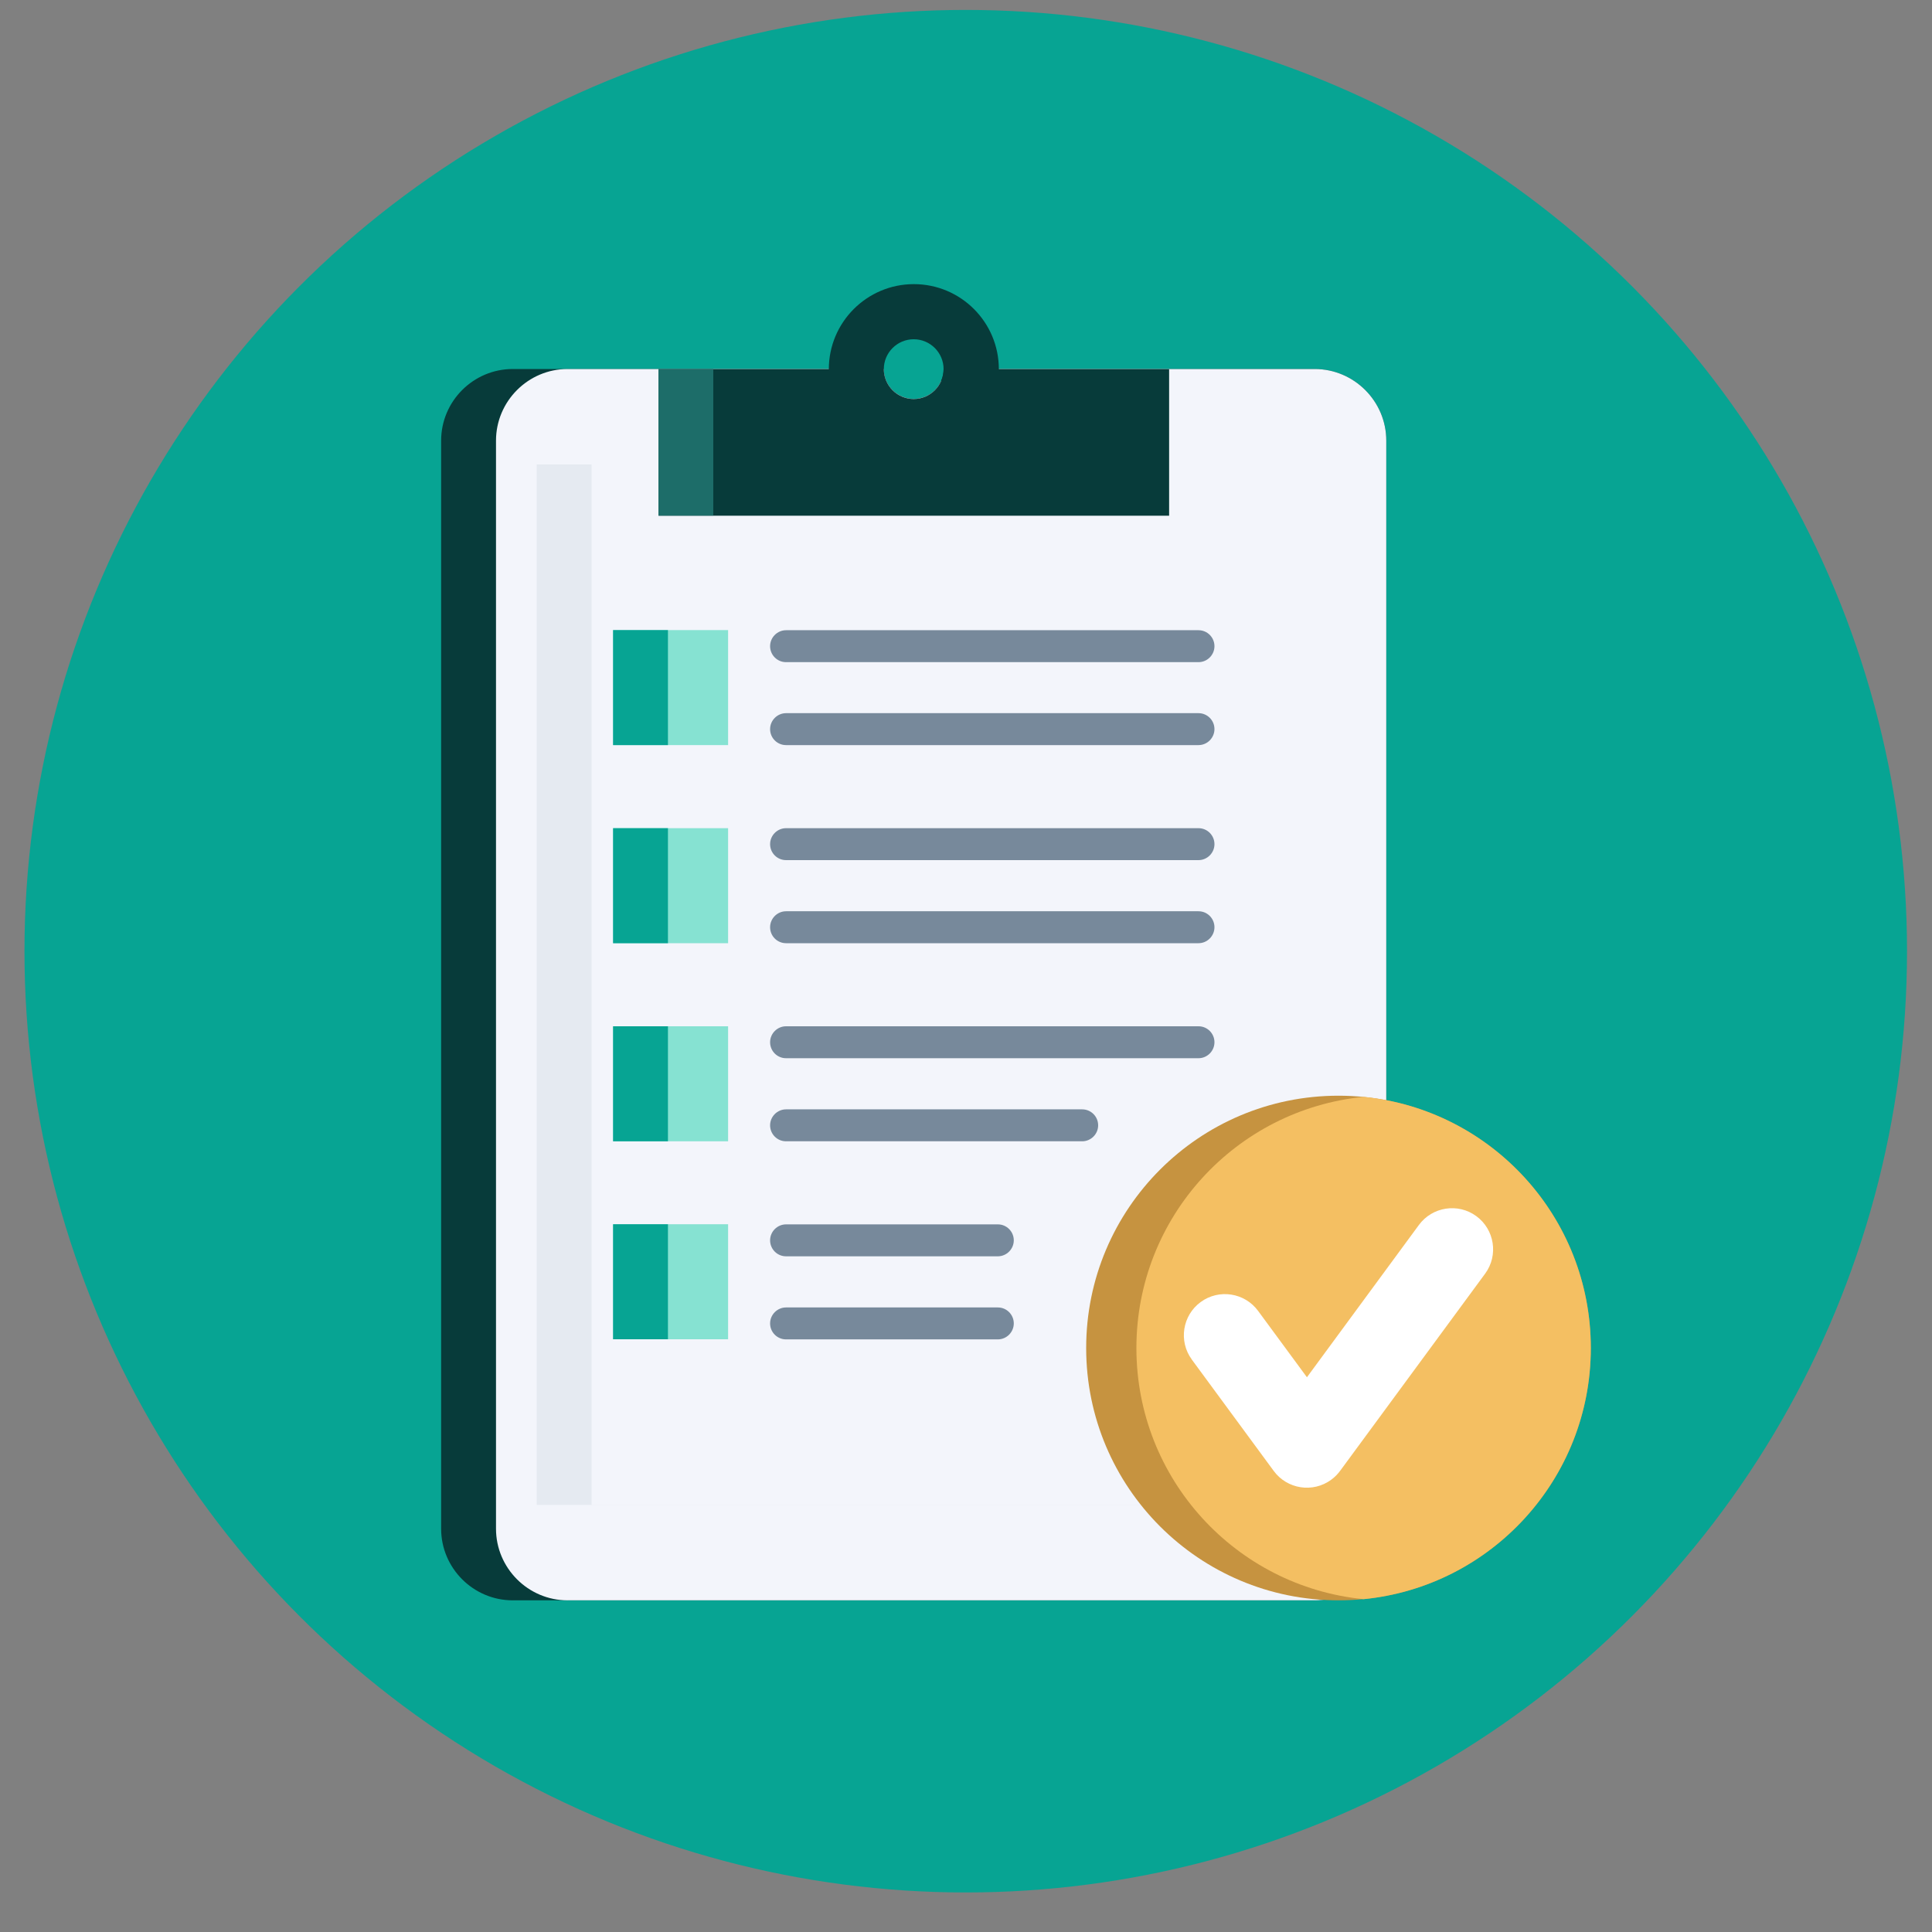
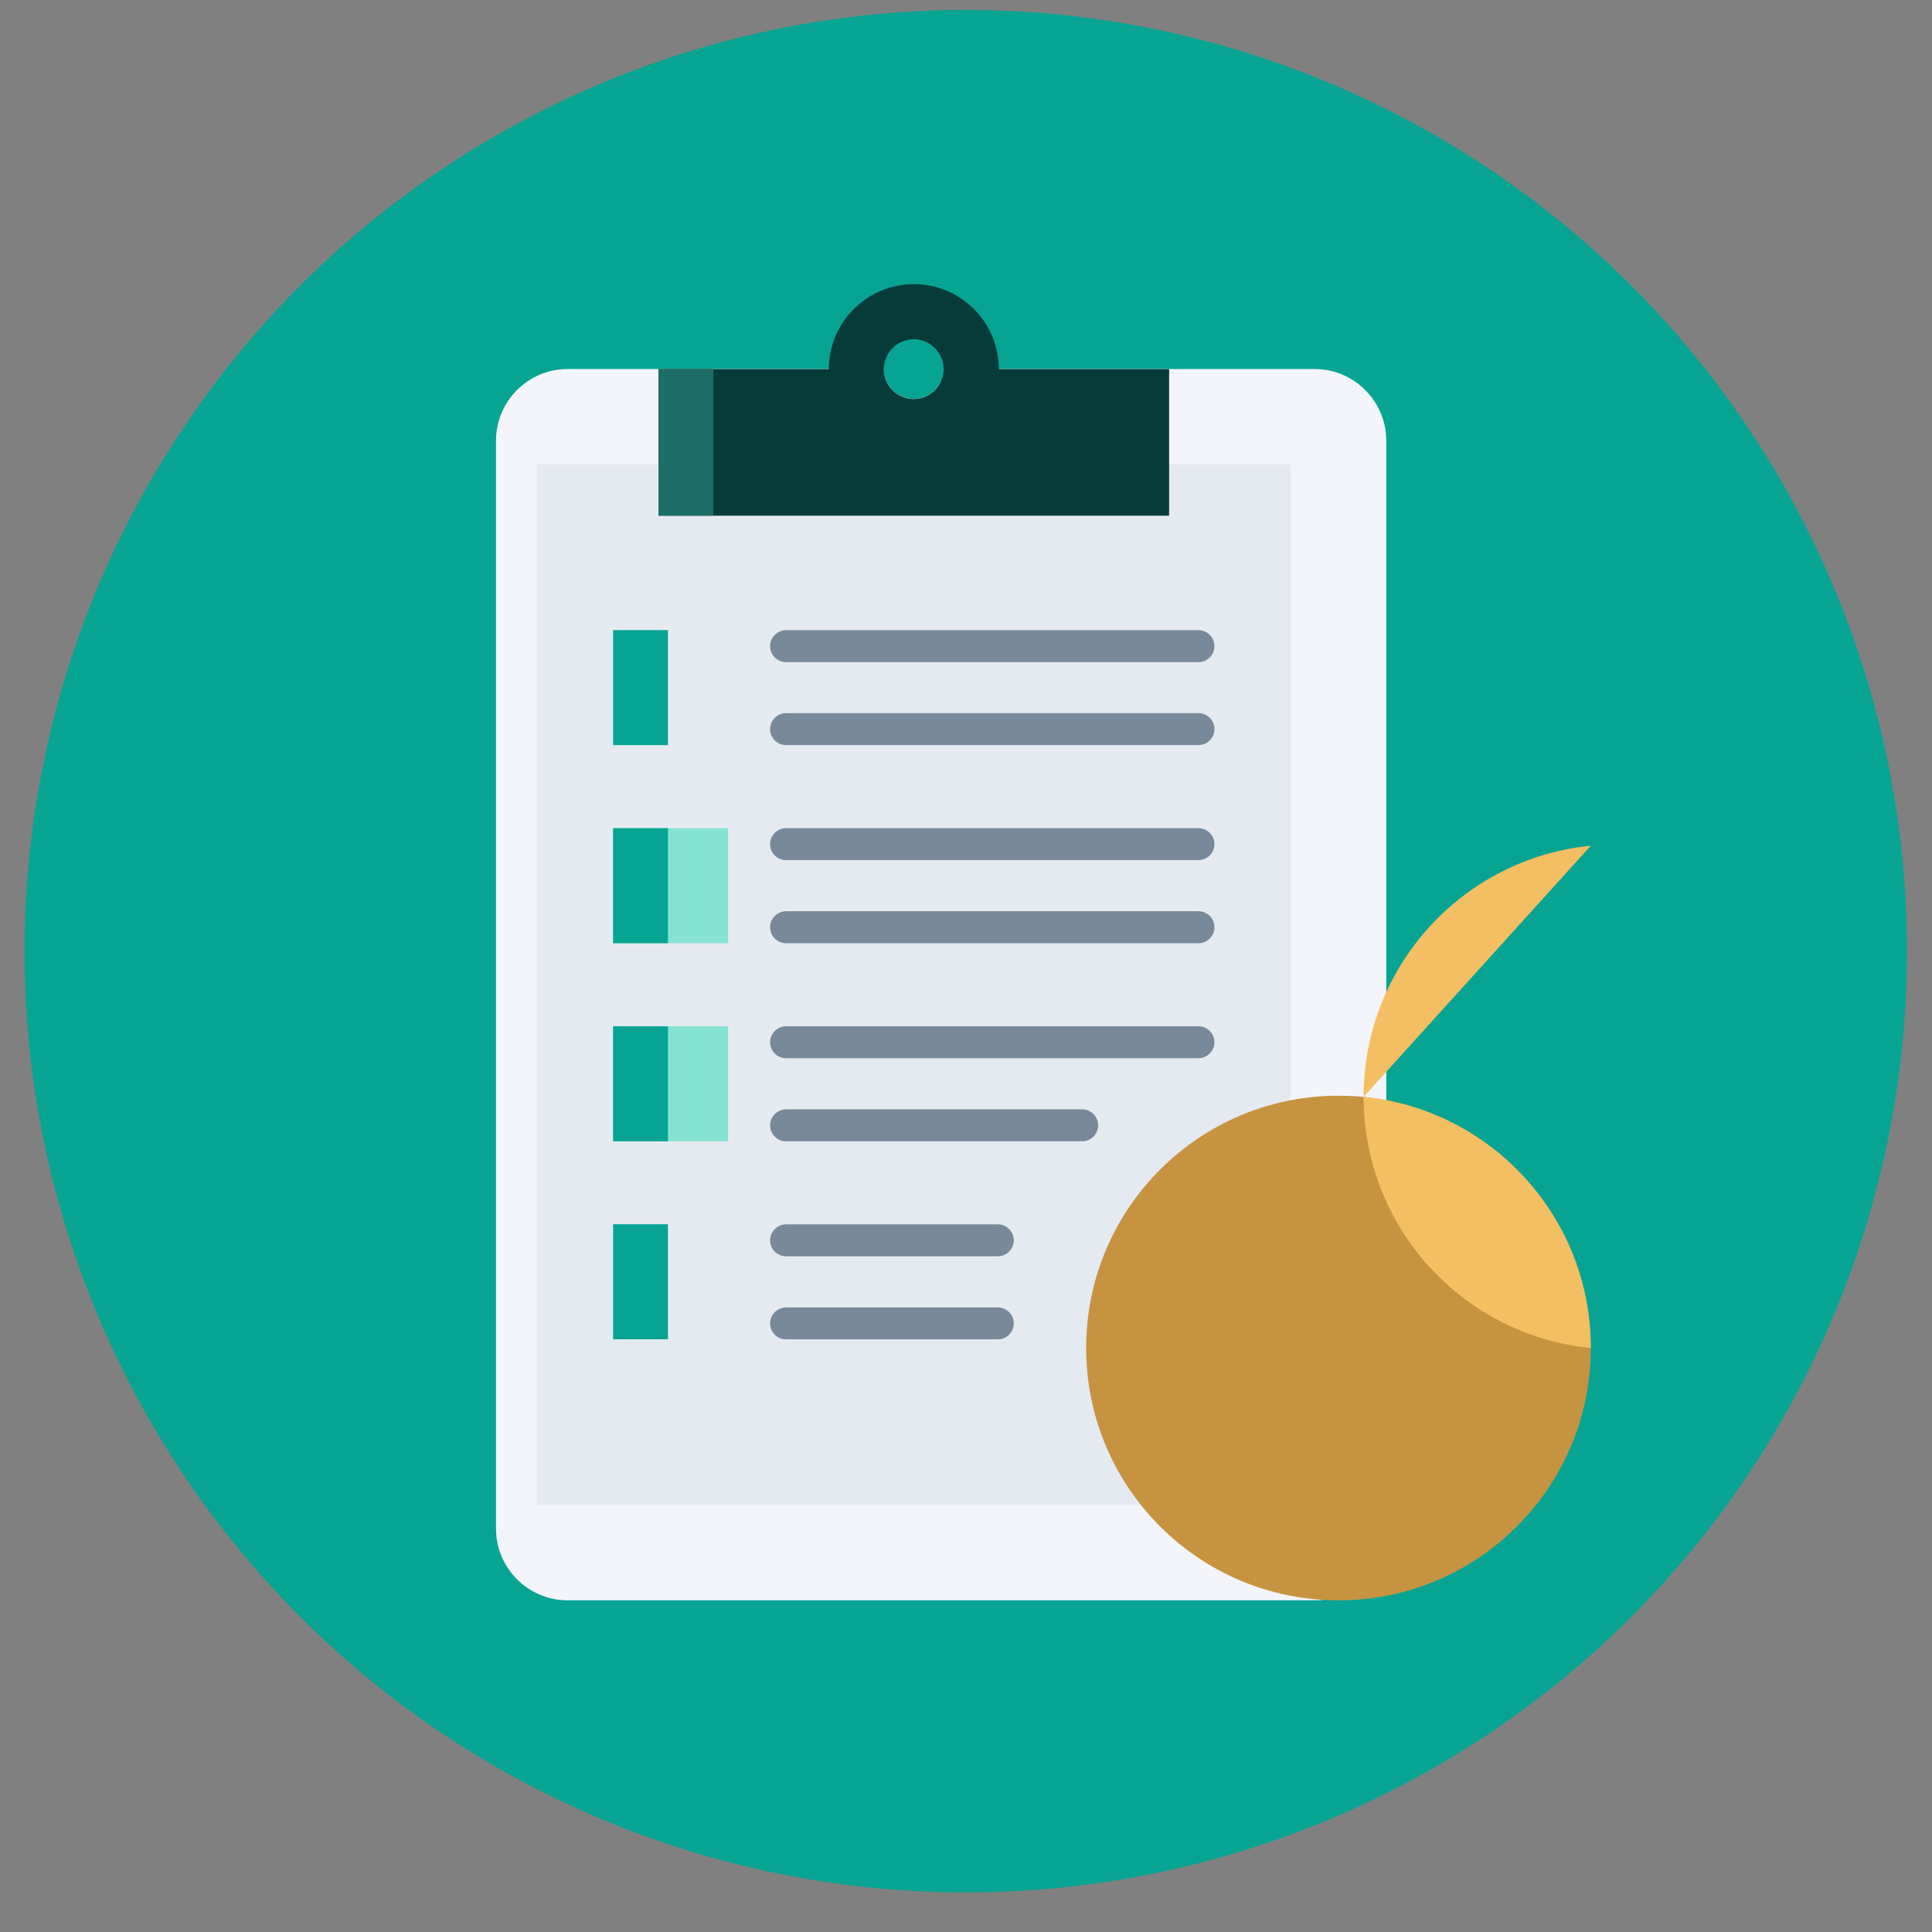
<svg xmlns="http://www.w3.org/2000/svg" id="Layer_1" data-name="Layer 1" viewBox="0 0 150 150">
  <rect x="0" y="0" width="150" height="150" fill="#808080" stroke="none" />
  <defs>
    <style>      .cls-1 {        fill: #fff;      }      .cls-1, .cls-2, .cls-3, .cls-4, .cls-5 {        fill-rule: evenodd;      }      .cls-6 {        fill: #c69340;      }      .cls-7 {        fill: #e5eaf1;      }      .cls-2, .cls-8 {        fill: #f3f5fb;      }      .cls-9 {        fill: #86e2d2;      }      .cls-10 {        fill: #07a493;      }      .cls-3 {        fill: #f4bf62;      }      .cls-11 {        fill: #1d6d69;      }      .cls-4 {        fill: #073b3a;      }      .cls-5 {        fill: #77899b;      }    </style>
  </defs>
  <circle class="cls-10" cx="74.98" cy="73.85" r="73.08" />
  <g>
-     <path class="cls-4" d="m39.82,124.25h62.25c3.06,0,5.56-2.5,5.56-5.56V34.21c0-3.06-2.5-5.56-5.56-5.56h-28.81c0,1.28-1.04,2.32-2.32,2.32s-2.32-1.04-2.32-2.32h-28.81c-3.06,0-5.56,2.5-5.56,5.56v84.48c0,3.06,2.5,5.56,5.56,5.56h0Z" />
    <path class="cls-2" d="m44.08,124.25h57.99c3.06,0,5.56-2.5,5.56-5.56V34.21c0-3.06-2.5-5.56-5.56-5.56h-24.55c0,1.28-1.04,2.32-2.32,2.32-.95,0-1.77-.58-2.13-1.4-.35.82-1.17,1.4-2.13,1.4-1.28,0-2.32-1.04-2.32-2.32h-24.55c-3.06,0-5.56,2.5-5.56,5.56v84.48c0,3.06,2.5,5.56,5.56,5.56h0Z" />
    <rect class="cls-7" x="41.67" y="36.06" width="58.54" height="80.78" />
-     <rect class="cls-8" x="45.93" y="36.06" width="54.29" height="80.78" />
    <path class="cls-4" d="m51.12,40.04h39.65v-11.38h-13.22c0-3.65-2.96-6.6-6.6-6.6s-6.6,2.96-6.6,6.6h-13.22v11.38h0Zm19.82-13.7c1.28,0,2.32,1.04,2.32,2.32s-1.04,2.32-2.32,2.32-2.32-1.04-2.32-2.32,1.04-2.32,2.32-2.32Z" />
    <circle class="cls-6" cx="103.92" cy="104.66" r="19.59" />
-     <path class="cls-3" d="m105.87,85.16c9.91.98,17.64,9.33,17.64,19.5s-7.74,18.52-17.64,19.5c-9.91-.98-17.64-9.33-17.64-19.5s7.74-18.52,17.64-19.5Z" />
-     <path class="cls-1" d="m92.53,105.55c-1.04-1.42-.73-3.42.69-4.46,1.42-1.04,3.42-.73,4.46.69l3.79,5.15,8.69-11.82c1.04-1.42,3.04-1.73,4.46-.69,1.42,1.04,1.73,3.04.69,4.46l-11.23,15.27c-.2.28-.44.53-.73.74-1.42,1.04-3.42.73-4.46-.69l-6.37-8.66h0Z" />
+     <path class="cls-3" d="m105.87,85.16c9.91.98,17.64,9.33,17.64,19.5c-9.91-.98-17.64-9.33-17.64-19.5s7.74-18.52,17.64-19.5Z" />
    <path class="cls-5" d="m61.03,51.41c-.69,0-1.24-.56-1.24-1.24s.56-1.24,1.24-1.24h32.02c.69,0,1.24.56,1.24,1.24s-.56,1.24-1.24,1.24h-32.02Zm0,52.58c-.69,0-1.24-.56-1.24-1.24s.56-1.24,1.24-1.24h16.44c.69,0,1.24.56,1.24,1.24s-.56,1.24-1.24,1.24h-16.44,0Zm0-6.45c-.69,0-1.24-.56-1.24-1.24s.56-1.24,1.24-1.24h16.44c.69,0,1.24.56,1.24,1.24s-.56,1.24-1.24,1.24h-16.44,0Zm0-8.93c-.69,0-1.24-.56-1.24-1.24s.56-1.24,1.24-1.24h22.99c.69,0,1.24.56,1.24,1.24s-.56,1.24-1.24,1.24h-22.99,0Zm0-6.45c-.69,0-1.24-.56-1.24-1.24s.56-1.24,1.24-1.24h32.02c.69,0,1.24.56,1.24,1.24s-.56,1.24-1.24,1.24h-32.02Zm0-8.93c-.69,0-1.24-.56-1.24-1.24s.56-1.24,1.24-1.24h32.02c.69,0,1.24.56,1.24,1.24s-.56,1.24-1.24,1.24h-32.02Zm0-6.45c-.69,0-1.24-.56-1.24-1.24s.56-1.24,1.24-1.24h32.02c.69,0,1.24.56,1.24,1.24s-.56,1.24-1.24,1.24h-32.02Zm0-8.93c-.69,0-1.24-.56-1.24-1.24s.56-1.24,1.24-1.24h32.02c.69,0,1.24.56,1.24,1.24s-.56,1.24-1.24,1.24h-32.02Z" />
-     <rect class="cls-9" x="47.6" y="48.92" width="8.93" height="8.93" />
    <rect class="cls-9" x="47.6" y="64.3" width="8.93" height="8.93" />
    <rect class="cls-9" x="47.6" y="79.68" width="8.93" height="8.93" />
-     <rect class="cls-9" x="47.6" y="95.05" width="8.93" height="8.93" />
    <rect class="cls-11" x="51.12" y="28.65" width="4.26" height="11.38" />
    <rect class="cls-10" x="47.6" y="48.92" width="4.26" height="8.93" />
    <rect class="cls-10" x="47.6" y="64.3" width="4.26" height="8.93" />
    <rect class="cls-10" x="47.6" y="79.68" width="4.26" height="8.93" />
    <rect class="cls-10" x="47.6" y="95.05" width="4.26" height="8.93" />
  </g>
</svg>